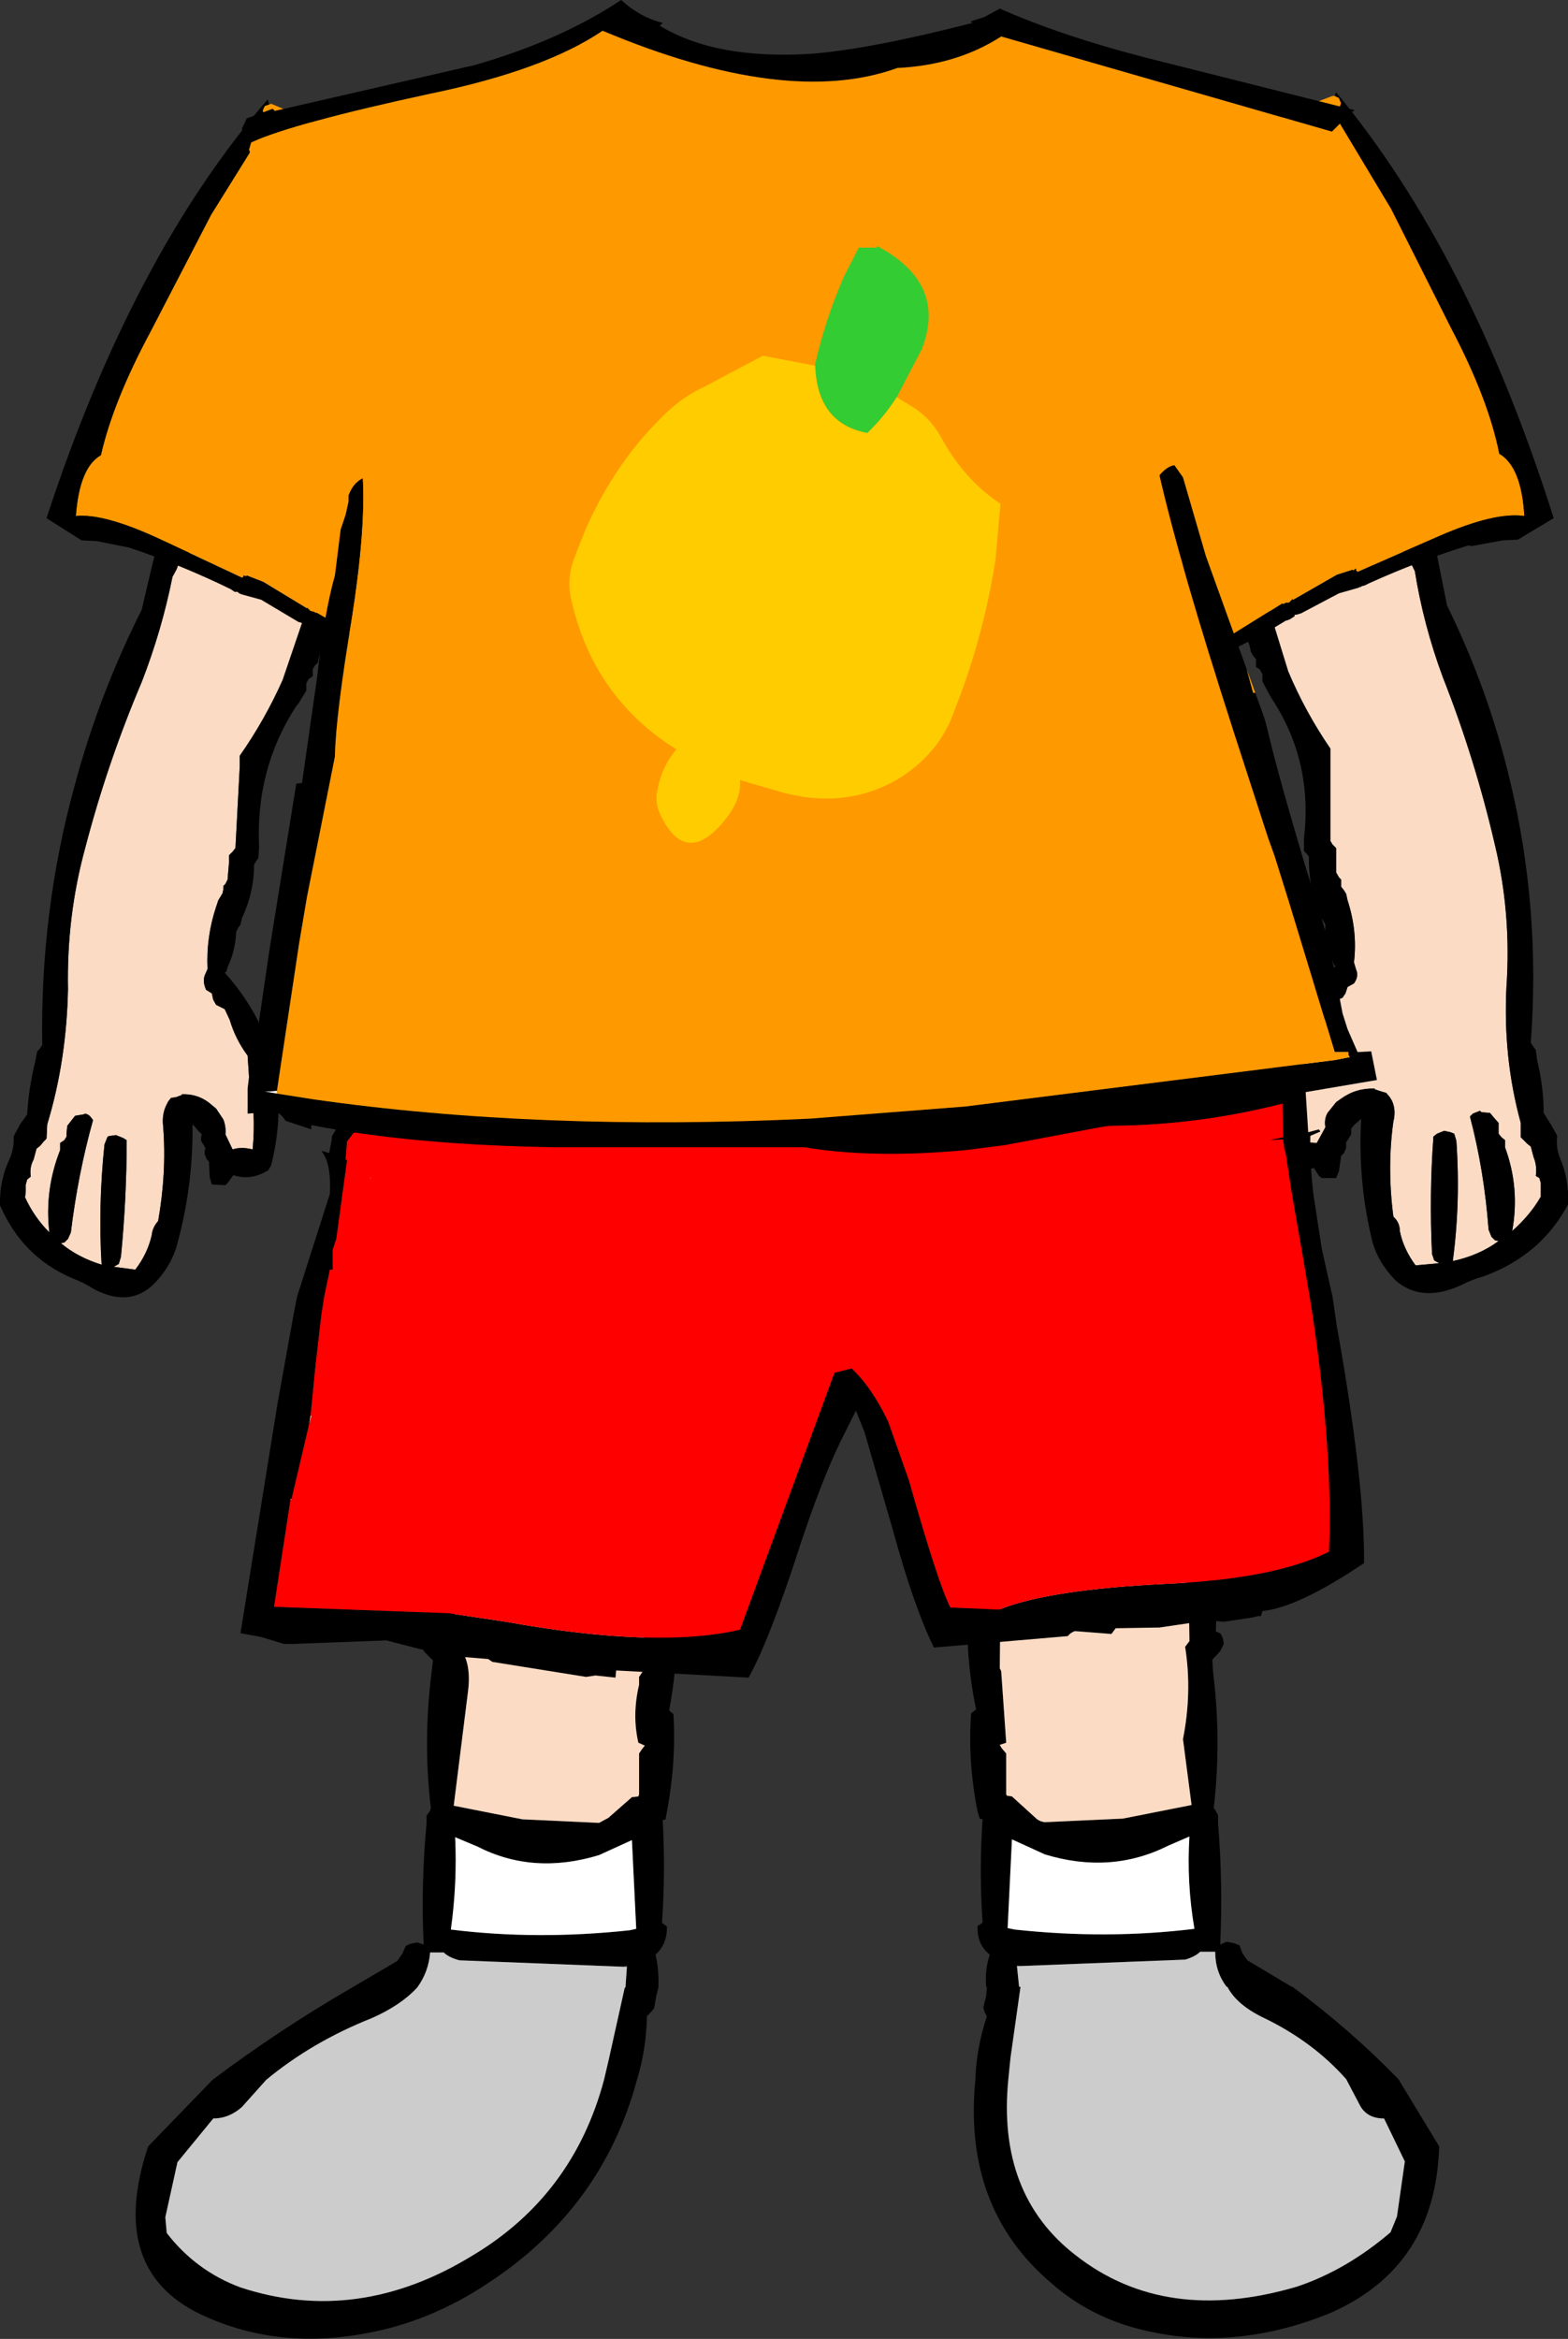
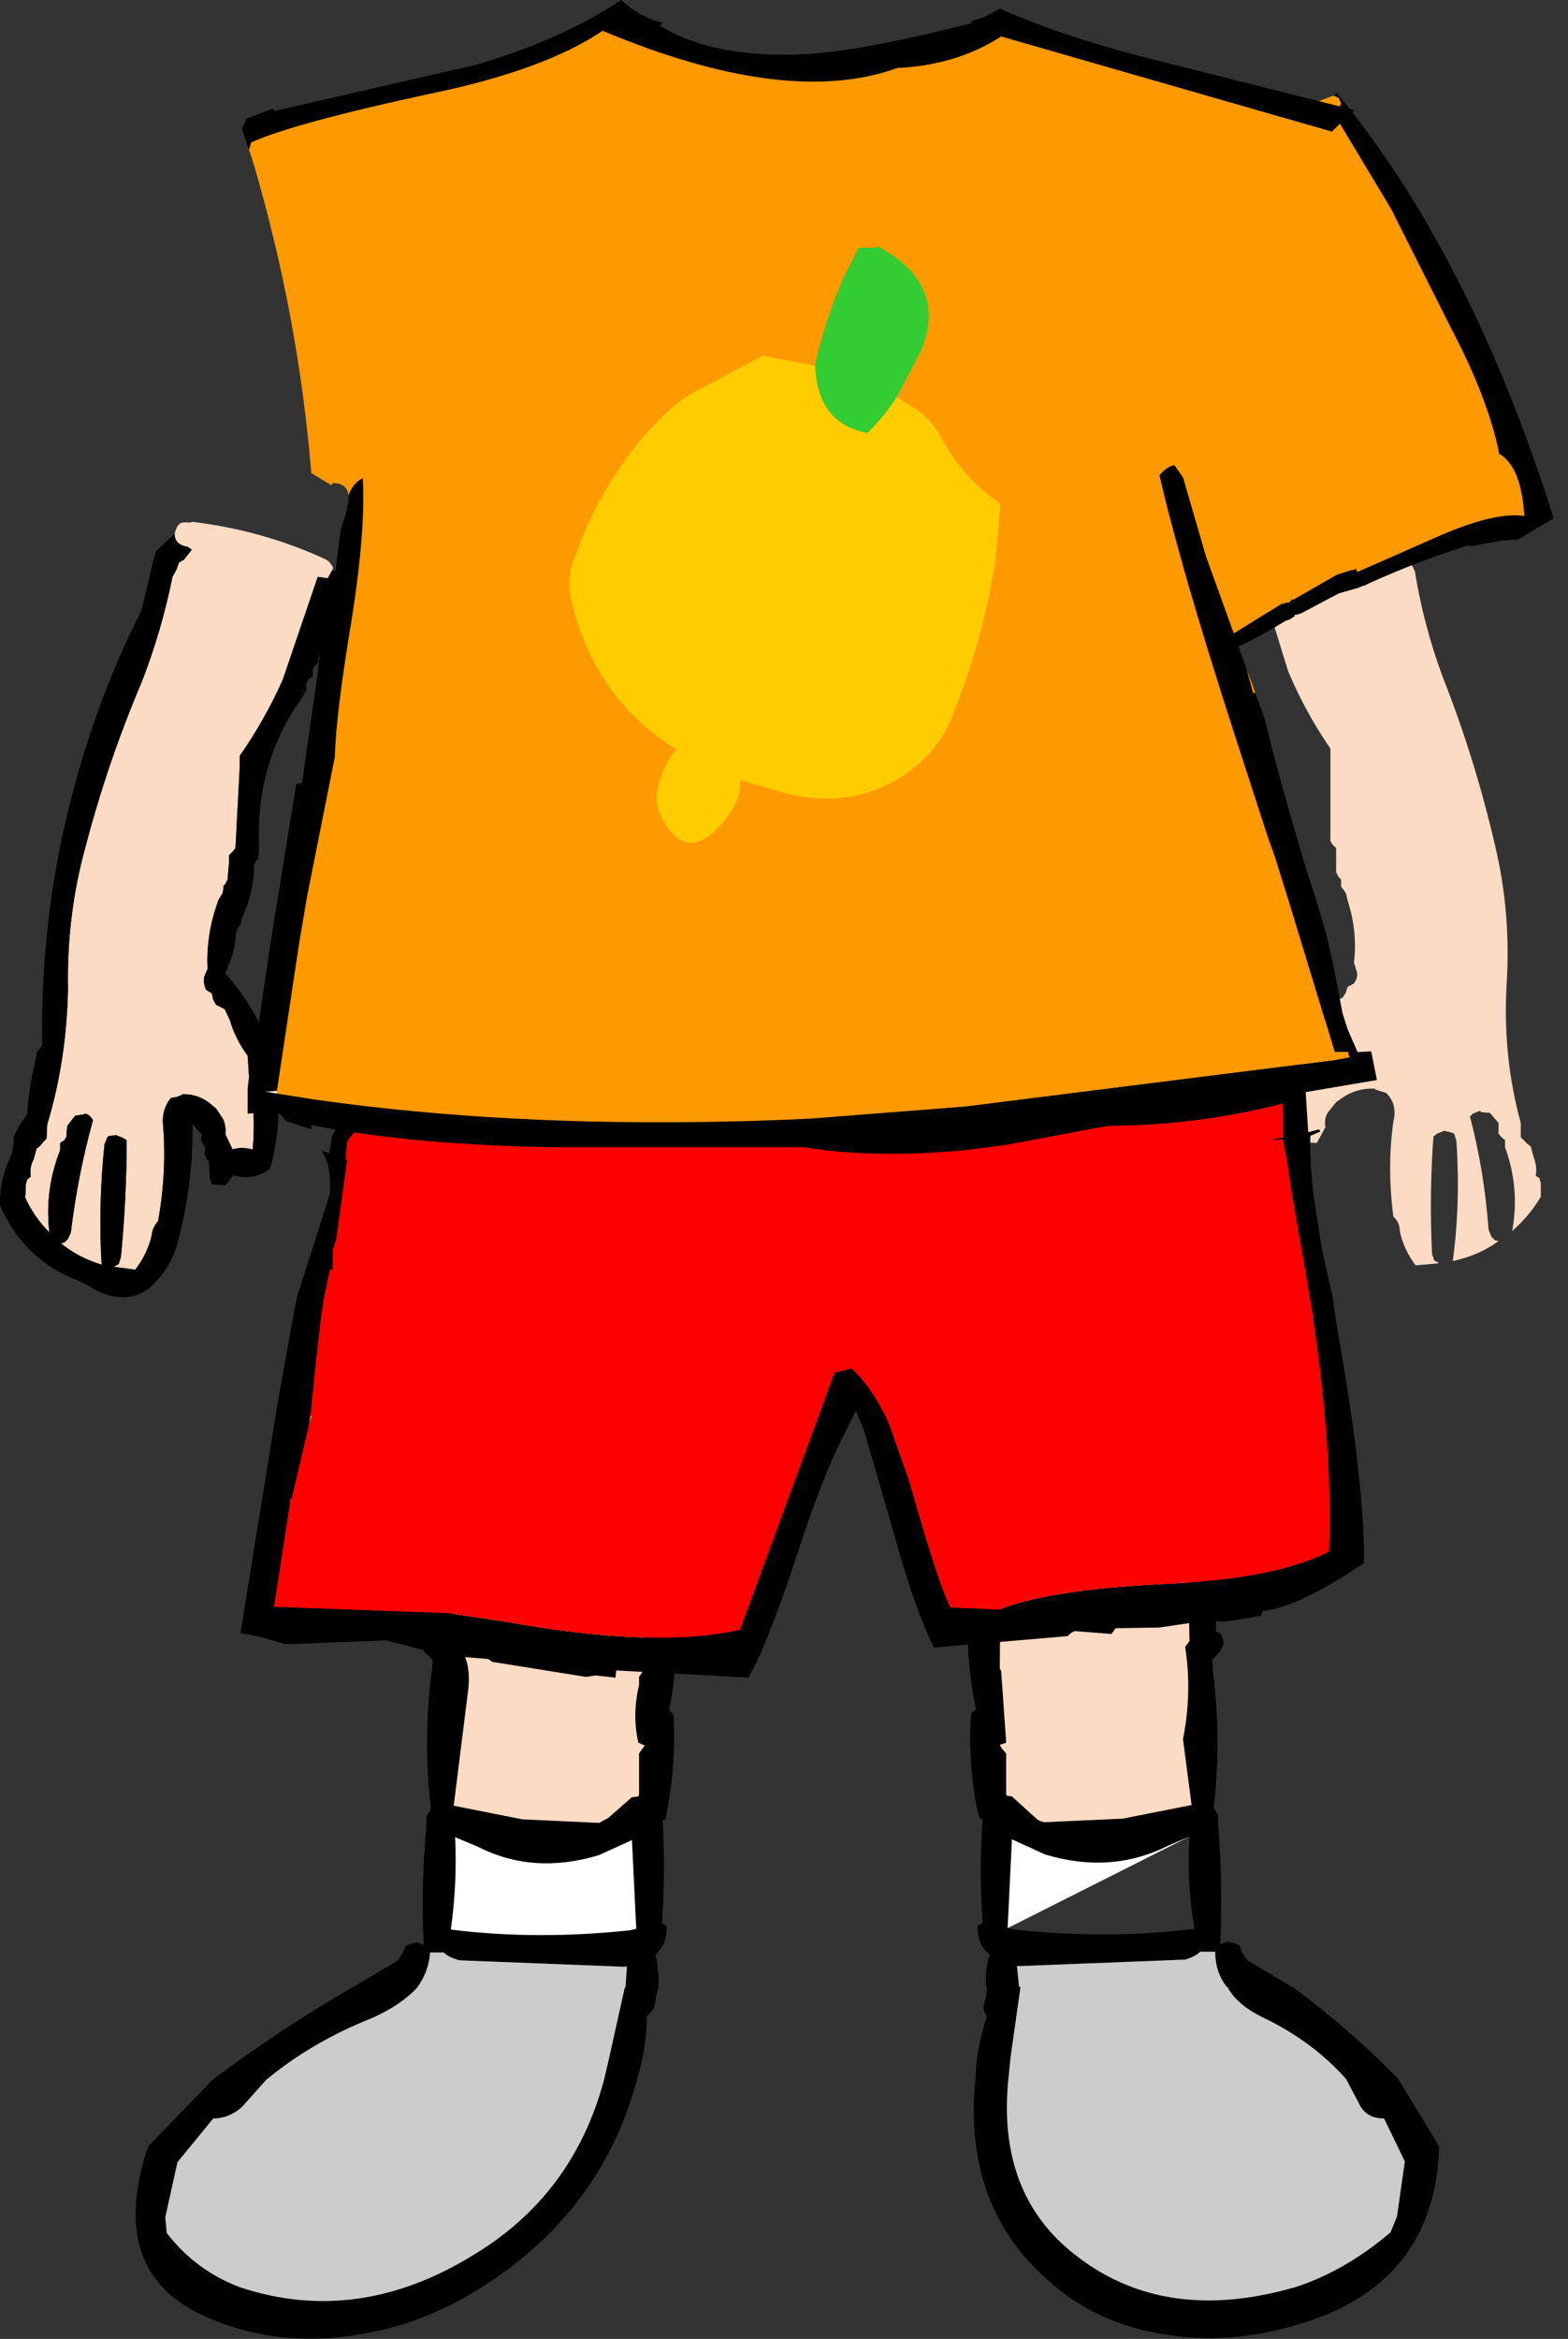
<svg xmlns="http://www.w3.org/2000/svg" height="163.4px" width="109.55px">
  <rect width="100%" height="100%" fill="#333333" stroke="none" />
  <g transform="matrix(1.0, 0.0, 0.0, 1.0, 54.8, 34.8)">
    <path d="M-22.35 71.9 L-22.4 72.05 -22.5 72.6 -22.7 72.85 -22.85 73.2 -23.05 79.75 -23.05 79.9 Q-21.8 81.0 -22.1 83.35 L-23.1 91.35 -18.3 92.3 -12.95 92.55 -12.3 92.2 -10.65 90.75 -10.2 90.7 -10.15 90.55 -10.15 88.3 -10.15 87.7 -9.95 87.4 -9.75 87.15 -10.2 86.95 Q-10.65 85.0 -10.15 82.9 L-10.15 82.35 -9.95 82.05 -9.75 81.8 -9.85 75.45 -9.6 74.65 -9.5 74.55 -7.05 74.95 -7.45 75.6 -7.55 75.85 Q-7.25 80.4 -8.05 84.7 L-7.75 84.95 Q-7.55 88.3 -8.2 91.75 L-8.3 92.3 -8.5 92.35 Q-8.3 95.95 -8.55 99.55 L-8.45 99.6 -8.2 99.8 Q-8.2 101.05 -9.0 101.75 -8.75 102.85 -8.8 104.05 L-8.95 104.65 -9.1 105.5 -9.35 105.8 -9.6 106.05 Q-9.65 108.4 -10.3 110.5 -12.7 119.45 -20.7 124.7 -24.75 127.4 -29.2 128.2 -35.5 129.4 -40.85 126.85 -47.3 123.7 -44.45 115.15 L-39.95 110.5 Q-35.3 107.0 -30.2 104.05 L-27.05 102.2 -26.7 101.7 -26.45 101.15 -26.15 101.0 -25.65 100.9 -25.2 101.05 Q-25.4 96.9 -25.0 92.6 L-25.0 92.05 -24.75 91.7 -24.7 91.5 Q-25.25 86.85 -24.65 82.05 L-24.55 81.2 -25.15 80.6 -25.45 80.05 -25.35 79.75 -25.2 79.5 -25.15 79.3 -24.95 79.25 -24.9 79.25 Q-25.2 76.15 -25.0 73.0 L-25.0 72.4 -24.75 72.1 -24.55 71.85 -24.55 71.65 -22.35 71.9 M-11.25 102.6 L-22.7 102.15 Q-23.45 101.95 -23.8 101.6 L-24.75 101.6 Q-24.85 102.95 -25.65 104.05 -26.8 105.3 -28.85 106.2 -33.0 107.85 -36.2 110.5 L-37.9 112.4 Q-38.8 113.2 -39.9 113.2 L-42.4 116.25 -43.25 120.1 -43.15 121.2 Q-41.1 123.85 -38.0 125.0 -29.8 127.7 -21.75 122.75 -14.75 118.55 -12.6 110.5 L-12.25 109.0 -11.15 104.05 -11.1 104.05 -11.0 102.6 -11.0 102.5 -11.25 102.6 M-12.95 94.8 Q-17.55 96.2 -21.45 94.2 L-23.0 93.55 Q-22.85 96.75 -23.3 100.0 -17.3 100.75 -10.8 100.05 L-10.35 99.95 -10.65 93.75 -12.95 94.8" fill="#000000" fill-rule="evenodd" stroke="none" />
    <path d="M-9.5 74.55 L-9.6 74.65 -9.85 75.45 -9.75 81.8 -9.95 82.05 -10.15 82.35 -10.15 82.9 Q-10.65 85.0 -10.2 86.95 L-9.75 87.15 -9.95 87.4 -10.15 87.7 -10.15 88.3 -10.15 90.55 -10.2 90.7 -10.65 90.75 -12.3 92.2 -12.95 92.55 -18.3 92.3 -23.1 91.35 -22.1 83.35 Q-21.8 81.0 -23.05 79.9 L-23.05 79.75 -22.85 73.2 -22.7 72.85 -22.5 72.6 -22.4 72.05 -22.35 71.9 -22.3 71.9 Q-17.85 72.4 -13.65 73.55 L-9.5 74.55" fill="#fbdbc4" fill-rule="evenodd" stroke="none" />
    <path d="M-11.0 102.6 L-11.1 104.05 -11.15 104.05 -12.25 109.0 -12.6 110.5 Q-14.75 118.55 -21.75 122.75 -29.8 127.7 -38.0 125.0 -41.1 123.85 -43.15 121.2 L-43.25 120.1 -42.4 116.25 -39.9 113.2 Q-38.8 113.2 -37.9 112.4 L-36.2 110.5 Q-33.0 107.85 -28.85 106.2 -26.8 105.3 -25.65 104.05 -24.85 102.95 -24.75 101.6 L-23.8 101.6 Q-23.45 101.95 -22.7 102.15 L-11.25 102.6 -11.0 102.6" fill="#cccccc" fill-rule="evenodd" stroke="none" />
    <path d="M-12.95 94.8 L-10.65 93.75 -10.35 99.95 -10.8 100.05 Q-17.3 100.75 -23.3 100.0 -22.85 96.75 -23.0 93.55 L-21.45 94.2 Q-17.55 96.2 -12.95 94.8" fill="#ffffff" fill-rule="evenodd" stroke="none" />
    <path d="M13.25 71.25 L13.25 71.45 13.4 72.25 13.65 72.55 14.15 73.15 14.2 73.2 14.2 73.45 14.2 73.7 14.4 73.95 14.45 74.1 14.8 75.35 15.1 76.8 15.05 81.75 15.15 81.95 15.5 86.95 15.05 87.1 15.2 87.35 15.5 87.7 15.5 88.25 15.5 90.55 15.55 90.65 15.9 90.7 17.55 92.2 Q17.8 92.45 18.2 92.5 L23.65 92.25 28.45 91.3 27.85 86.7 Q28.5 83.4 28.0 80.25 L28.3 79.85 28.3 79.7 28.2 73.15 28.0 72.85 27.75 72.55 27.7 72.0 27.5 71.3 29.75 71.25 29.9 71.8 30.1 72.05 30.3 72.4 30.3 72.95 30.15 79.2 30.2 79.2 30.45 79.3 30.55 79.45 30.65 79.7 30.7 80.05 30.45 80.55 29.9 81.15 29.95 82.0 Q30.55 86.8 30.0 91.5 L30.1 91.65 30.3 92.0 30.3 92.55 Q30.65 96.85 30.45 101.05 L30.9 100.85 31.4 100.95 31.8 101.1 32.0 101.65 32.35 102.15 35.45 104.0 35.5 104.0 Q39.55 107.0 42.9 110.45 L45.75 115.15 Q45.5 123.65 38.0 126.85 31.75 129.35 25.85 128.15 21.65 127.35 18.65 124.7 12.45 119.45 13.35 110.45 13.4 108.35 14.15 106.05 L14.0 105.8 13.9 105.45 14.1 104.65 14.15 104.0 14.1 104.0 Q14.0 102.8 14.35 101.75 13.45 101.05 13.5 99.75 L13.75 99.6 13.85 99.5 Q13.6 95.9 13.85 92.3 L13.65 92.25 13.5 91.75 Q12.8 88.25 13.05 84.9 L13.35 84.65 13.4 84.65 Q12.5 80.35 12.9 75.8 L12.7 75.55 11.15 72.95 11.1 72.4 10.8 71.2 13.25 71.25 M15.6 99.9 L16.1 100.0 Q22.55 100.7 28.65 99.95 28.1 96.75 28.3 93.5 L26.8 94.15 Q22.8 96.15 18.2 94.75 L15.9 93.7 15.6 99.9 M16.25 102.55 L16.4 104.0 16.5 104.0 15.8 108.95 15.65 110.45 Q14.85 118.5 20.35 122.75 26.6 127.65 35.8 124.95 39.25 123.8 42.35 121.15 L42.8 120.05 43.35 116.2 41.9 113.2 Q40.75 113.2 40.25 112.35 L39.25 110.45 Q36.9 107.8 33.45 106.15 31.6 105.25 30.95 104.0 L30.9 104.0 Q30.1 102.95 30.1 101.55 L29.05 101.55 Q28.7 101.9 28.0 102.1 L16.5 102.55 16.25 102.5 16.25 102.55" fill="#000000" fill-rule="evenodd" stroke="none" />
    <path d="M27.5 71.3 L27.7 72.0 27.75 72.55 28.0 72.85 28.2 73.15 28.3 79.7 28.3 79.85 28.0 80.25 Q28.5 83.4 27.85 86.7 L28.45 91.3 23.65 92.25 18.2 92.5 Q17.8 92.45 17.55 92.2 L15.9 90.7 15.55 90.65 15.5 90.55 15.5 88.25 15.5 87.7 15.2 87.35 15.05 87.1 15.5 86.95 15.15 81.95 15.05 81.75 15.1 76.8 14.8 75.35 14.45 74.1 14.4 73.95 14.2 73.7 14.2 73.45 14.2 73.2 14.15 73.15 13.65 72.55 13.4 72.25 13.25 71.45 13.25 71.25 27.5 71.3" fill="#fbdbc4" fill-rule="evenodd" stroke="none" />
    <path d="M16.5 102.55 L28.0 102.1 Q28.7 101.9 29.05 101.55 L30.1 101.55 Q30.1 102.95 30.9 104.0 L30.95 104.0 Q31.6 105.25 33.45 106.15 36.9 107.8 39.25 110.45 L40.25 112.35 Q40.75 113.2 41.9 113.2 L43.35 116.2 42.8 120.05 42.35 121.15 Q39.25 123.8 35.8 124.95 26.6 127.65 20.35 122.75 14.85 118.5 15.65 110.45 L15.8 108.95 16.5 104.0 16.4 104.0 16.25 102.55 16.5 102.55" fill="#cccccc" fill-rule="evenodd" stroke="none" />
-     <path d="M15.6 99.9 L15.9 93.7 18.2 94.75 Q22.8 96.15 26.8 94.15 L28.3 93.5 Q28.1 96.75 28.65 99.95 22.55 100.7 16.1 100.0 L15.6 99.9" fill="#ffffff" fill-rule="evenodd" stroke="none" />
+     <path d="M15.6 99.9 L15.9 93.7 18.2 94.75 Q22.8 96.15 26.8 94.15 L28.3 93.5 L15.6 99.9" fill="#ffffff" fill-rule="evenodd" stroke="none" />
    <path d="M-42.6 2.5 L-42.55 2.3 -42.4 1.95 -42.2 1.75 -42.0 1.7 -41.45 1.7 -41.4 1.65 Q-36.4 2.25 -32.0 4.3 L-31.8 4.45 -31.55 4.8 -31.55 5.0 -31.6 5.05 -31.9 5.6 -32.6 5.5 -35.05 12.7 Q-36.3 15.5 -38.05 18.0 L-38.05 18.75 -38.35 24.45 -38.55 24.7 -38.8 24.95 -38.8 25.45 -38.9 26.65 -39.05 26.95 -39.2 27.1 -39.2 27.35 -39.25 27.6 -39.4 27.85 -39.55 28.1 -39.7 28.55 Q-40.4 30.65 -40.3 32.85 L-40.3 32.9 -40.5 33.35 Q-40.65 33.8 -40.4 34.35 L-40.0 34.6 -39.9 35.05 -39.7 35.4 -39.1 35.7 -38.75 36.45 Q-38.35 37.8 -37.5 38.95 L-37.4 40.45 Q-36.9 42.95 -37.15 45.5 -37.95 45.3 -38.55 45.5 L-39.05 44.45 Q-39.0 43.9 -39.2 43.4 L-39.7 42.65 -40.0 42.4 Q-40.9 41.6 -42.1 41.65 L-42.1 41.7 -42.5 41.85 -42.85 41.9 -43.05 42.15 -43.2 42.45 Q-43.5 43.1 -43.4 43.9 -43.15 47.1 -43.75 50.5 -44.15 50.95 -44.2 51.5 -44.5 52.8 -45.35 53.9 L-46.85 53.7 -46.5 53.5 -46.35 53.0 Q-45.95 48.9 -45.95 44.85 L-46.2 44.7 -46.7 44.5 -47.05 44.55 Q-47.25 44.55 -47.3 44.65 L-47.5 45.15 Q-47.95 49.45 -47.7 53.55 -49.35 53.05 -50.55 52.05 L-50.3 52.0 -50.05 51.75 -49.85 51.3 Q-49.35 47.2 -48.3 43.45 L-48.45 43.25 Q-48.6 43.05 -48.85 43.0 L-48.95 43.05 -49.55 43.15 -49.75 43.4 -50.1 43.85 -50.15 44.35 -50.15 44.6 -50.3 44.85 -50.6 45.05 -50.6 45.55 Q-51.7 48.35 -51.35 51.3 -52.4 50.25 -53.05 48.85 L-53.0 48.45 -53.0 48.1 -53.0 47.95 -52.9 47.6 -52.65 47.4 Q-52.75 46.75 -52.45 46.2 L-52.25 45.45 -52.0 45.25 -51.75 44.95 -51.55 44.75 -51.5 43.75 Q-50.15 39.3 -50.05 34.3 -50.15 29.2 -48.85 24.45 -47.3 18.5 -44.9 12.85 -43.5 9.25 -42.75 5.5 L-42.45 4.95 -42.3 4.5 -41.95 4.3 -41.4 3.6 -41.7 3.4 Q-42.6 3.25 -42.6 2.5" fill="#fbdbc4" fill-rule="evenodd" stroke="none" />
    <path d="M-31.55 5.0 L-31.35 5.15 -31.1 5.35 Q-30.8 6.6 -31.55 7.8 L-31.75 8.0 Q-31.95 9.6 -32.5 11.05 L-32.6 11.5 -32.8 11.7 -32.95 11.95 -32.95 12.2 -32.95 12.45 -33.25 12.65 -33.4 12.95 -33.4 13.15 -33.4 13.45 -33.95 14.35 -34.15 14.6 Q-36.95 18.95 -36.7 24.35 L-36.75 25.15 -36.9 25.35 -37.05 25.6 Q-37.05 27.55 -37.9 29.35 L-38.0 29.8 -38.15 30.0 -38.3 30.3 Q-38.35 31.55 -38.85 32.65 L-39.0 33.1 -39.1 33.15 Q-33.95 38.9 -35.85 46.6 L-36.05 46.95 Q-37.25 47.7 -38.5 47.3 L-38.9 47.85 -39.05 48.0 -40.0 47.95 -40.15 47.45 -40.2 46.35 -40.35 46.2 -40.5 45.85 -40.5 45.65 -40.45 45.4 -40.6 45.15 -40.75 44.9 -40.75 44.65 -40.7 44.45 -40.95 44.2 -41.2 43.9 -41.35 43.75 Q-41.3 48.2 -42.5 52.4 -42.95 53.8 -44.1 54.95 -45.8 56.55 -48.25 55.25 -48.95 54.8 -49.75 54.5 -53.25 53.0 -54.8 49.4 -54.85 47.65 -54.1 46.1 -53.8 45.35 -53.85 44.6 L-53.4 43.75 -52.9 43.05 Q-52.8 41.25 -52.35 39.4 L-52.2 38.65 -52.05 38.5 -51.85 38.2 Q-52.0 28.8 -49.55 19.95 -47.85 13.65 -44.9 7.8 L-44.1 4.4 -43.9 3.7 -42.6 2.5 Q-42.6 3.25 -41.7 3.4 L-41.4 3.6 -41.95 4.3 -42.3 4.5 -42.45 4.95 -42.75 5.5 Q-43.5 9.25 -44.9 12.85 -47.3 18.5 -48.85 24.45 -50.15 29.2 -50.05 34.3 -50.15 39.3 -51.5 43.75 L-51.55 44.75 -51.75 44.95 -52.0 45.25 -52.25 45.45 -52.45 46.2 Q-52.75 46.75 -52.65 47.4 L-52.9 47.6 -53.0 47.95 -53.0 48.1 -53.0 48.45 -53.05 48.85 Q-52.4 50.25 -51.35 51.3 -51.7 48.35 -50.6 45.55 L-50.6 45.05 -50.3 44.85 -50.15 44.6 -50.15 44.35 -50.1 43.85 -49.75 43.4 -49.55 43.15 -48.95 43.05 -48.85 43.0 Q-48.6 43.05 -48.45 43.25 L-48.3 43.45 Q-49.35 47.2 -49.85 51.3 L-50.05 51.75 -50.3 52.0 -50.55 52.05 Q-49.35 53.05 -47.7 53.55 -47.95 49.45 -47.5 45.15 L-47.3 44.65 Q-47.25 44.55 -47.05 44.55 L-46.7 44.5 -46.2 44.7 -45.95 44.85 Q-45.95 48.9 -46.35 53.0 L-46.5 53.5 -46.85 53.7 -45.35 53.9 Q-44.5 52.8 -44.2 51.5 -44.15 50.95 -43.75 50.5 -43.15 47.1 -43.4 43.9 -43.5 43.1 -43.2 42.45 L-43.05 42.15 -42.85 41.9 -42.5 41.85 -42.1 41.7 -42.1 41.65 Q-40.9 41.6 -40.0 42.4 L-39.7 42.65 -39.2 43.4 Q-39.0 43.9 -39.05 44.45 L-38.55 45.5 Q-37.95 45.3 -37.15 45.5 -36.9 42.95 -37.4 40.45 L-37.5 38.95 Q-38.35 37.8 -38.75 36.45 L-39.1 35.7 -39.7 35.4 -39.9 35.05 -40.0 34.6 -40.4 34.35 Q-40.65 33.8 -40.5 33.35 L-40.3 32.9 -40.3 32.85 Q-40.4 30.65 -39.7 28.55 L-39.55 28.1 -39.4 27.85 -39.25 27.6 -39.2 27.35 -39.2 27.1 -39.05 26.95 -38.9 26.65 -38.8 25.45 -38.8 24.95 -38.55 24.7 -38.35 24.45 -38.05 18.75 -38.05 18.0 Q-36.3 15.5 -35.05 12.7 L-32.6 5.5 -31.9 5.6 -31.6 5.05 -31.55 5.0" fill="#000000" fill-rule="evenodd" stroke="none" />
    <path d="M44.1 2.1 L44.05 1.85 43.85 1.55 43.7 1.35 43.4 1.3 42.8 1.25 42.8 1.2 Q37.3 1.7 32.35 3.55 L32.1 3.8 31.8 4.1 31.8 4.3 31.8 4.35 32.15 4.95 32.95 4.8 35.2 12.1 Q36.4 14.95 38.15 17.5 L38.15 18.25 38.15 23.95 38.3 24.2 38.55 24.45 38.55 24.95 38.55 26.15 38.75 26.5 38.9 26.65 38.9 26.9 38.9 27.15 39.1 27.4 39.25 27.65 39.35 28.1 Q40.05 30.25 39.8 32.4 L39.8 32.45 39.95 32.95 Q40.15 33.4 39.8 33.9 L39.35 34.15 39.2 34.6 39.0 34.9 38.3 35.2 37.9 36.0 Q37.35 37.3 36.4 38.45 L36.15 39.95 Q35.45 42.4 35.65 44.95 L37.2 45.05 37.8 43.95 Q37.7 43.4 37.95 42.95 L38.55 42.2 38.9 41.95 Q39.95 41.2 41.25 41.25 L41.25 41.3 41.7 41.45 42.05 41.55 42.3 41.85 42.45 42.1 Q42.75 42.75 42.55 43.55 42.1 46.75 42.55 50.2 43.0 50.6 43.0 51.2 43.25 52.45 44.1 53.6 L45.75 53.45 45.4 53.25 45.25 52.8 Q45.05 48.6 45.35 44.6 L45.6 44.4 46.1 44.2 46.55 44.3 46.8 44.4 46.95 44.9 Q47.25 49.2 46.7 53.3 48.55 52.9 49.9 51.9 L49.65 51.85 49.4 51.6 49.2 51.1 Q48.9 47.0 47.9 43.2 L48.1 43.0 48.6 42.8 48.7 42.9 49.3 42.95 49.55 43.25 49.9 43.65 49.9 44.15 49.9 44.4 50.1 44.65 50.35 44.85 50.35 45.35 Q51.4 48.2 50.85 51.2 52.1 50.1 52.85 48.8 L52.85 48.35 52.85 48.05 52.85 47.85 52.75 47.5 52.5 47.35 Q52.6 46.65 52.35 46.05 L52.15 45.3 51.9 45.1 51.65 44.85 51.45 44.65 51.45 43.65 Q50.2 39.1 50.45 34.15 50.8 29.05 49.65 24.25 48.25 18.2 46.0 12.5 44.65 8.85 44.05 5.1 L43.75 4.5 43.6 4.05 43.25 3.85 42.65 3.15 43.1 3.05 Q44.05 2.8 44.1 2.1" fill="#fbdbc4" fill-rule="evenodd" stroke="none" />
-     <path d="M31.8 4.3 Q31.65 4.35 31.55 4.45 L31.3 4.6 Q30.85 5.9 31.65 7.15 L31.8 7.35 Q32.0 8.9 32.5 10.3 L32.6 10.75 32.75 11.0 32.95 11.25 32.95 11.55 32.95 11.8 33.2 11.95 33.4 12.3 33.4 12.5 33.4 12.8 33.9 13.75 34.05 14.0 Q36.95 18.4 36.3 23.8 L36.3 24.65 36.5 24.85 36.65 25.05 Q36.6 27.05 37.35 28.85 L37.45 29.25 37.6 29.45 37.8 29.8 Q37.7 31.05 38.25 32.2 L38.4 32.6 38.5 32.7 Q32.5 38.25 34.15 46.1 L34.35 46.4 Q35.55 47.15 37.0 46.8 L37.35 47.35 37.55 47.5 38.55 47.5 38.75 47.0 38.9 45.95 39.1 45.75 39.25 45.4 39.25 45.25 39.25 45.0 39.45 44.7 39.6 44.45 39.6 44.2 39.6 44.05 39.85 43.75 40.15 43.5 40.3 43.35 Q40.05 47.8 41.1 52.0 41.5 53.4 42.65 54.6 44.45 56.25 47.25 55.0 48.0 54.6 48.9 54.35 52.85 52.9 54.75 49.35 54.85 47.6 54.15 46.0 53.9 45.3 54.0 44.55 L53.55 43.75 53.05 42.95 Q53.05 41.15 52.6 39.3 L52.5 38.55 52.35 38.35 52.15 38.05 Q52.85 28.65 50.7 19.75 49.2 13.4 46.3 7.5 L45.6 4.0 45.4 3.3 44.1 2.1 Q44.05 2.8 43.1 3.05 L42.65 3.15 43.25 3.85 43.6 4.05 43.75 4.5 44.05 5.1 Q44.65 8.85 46.0 12.5 48.25 18.2 49.65 24.25 50.8 29.05 50.45 34.15 50.2 39.1 51.45 43.65 L51.45 44.65 51.65 44.85 51.9 45.1 52.15 45.3 52.35 46.05 Q52.6 46.65 52.5 47.35 L52.75 47.5 52.85 47.85 52.85 48.05 52.85 48.35 52.85 48.8 Q52.1 50.1 50.85 51.2 51.4 48.2 50.35 45.35 L50.35 44.85 50.1 44.65 49.9 44.4 49.9 44.15 49.9 43.65 49.55 43.25 49.3 42.95 48.7 42.9 48.6 42.8 48.1 43.0 47.9 43.2 Q48.9 47.0 49.2 51.1 L49.4 51.6 49.65 51.85 49.9 51.9 Q48.55 52.9 46.7 53.3 47.25 49.2 46.95 44.9 L46.8 44.4 46.55 44.3 46.1 44.2 45.6 44.4 45.35 44.6 Q45.05 48.6 45.25 52.8 L45.4 53.25 45.75 53.45 44.1 53.6 Q43.25 52.45 43.0 51.2 43.0 50.6 42.55 50.2 42.1 46.75 42.55 43.55 42.75 42.75 42.45 42.1 L42.3 41.85 42.05 41.55 41.7 41.45 41.25 41.3 41.25 41.25 Q39.95 41.2 38.9 41.95 L38.55 42.2 37.95 42.95 Q37.7 43.4 37.8 43.95 L37.2 45.05 35.65 44.95 Q35.45 42.4 36.15 39.95 L36.4 38.45 Q37.35 37.3 37.9 36.0 L38.3 35.2 39.0 34.9 39.2 34.6 39.35 34.15 39.8 33.9 Q40.15 33.4 39.95 32.95 L39.8 32.45 39.8 32.4 Q40.05 30.25 39.35 28.1 L39.25 27.65 39.1 27.4 38.9 27.15 38.9 26.9 38.9 26.65 38.75 26.5 38.55 26.15 38.55 24.95 38.55 24.45 38.3 24.2 38.15 23.95 38.15 18.25 38.15 17.5 Q36.4 14.95 35.2 12.1 L32.95 4.8 32.15 4.95 31.8 4.35 31.8 4.3" fill="#000000" fill-rule="evenodd" stroke="none" />
    <path d="M36.4 41.15 L36.6 44.3 37.35 44.1 37.45 44.25 36.75 44.55 Q36.7 46.25 36.95 48.55 L37.55 52.45 38.3 55.8 38.6 57.85 Q40.55 68.75 40.5 74.4 35.9 77.5 33.4 77.75 L33.3 78.1 33.1 78.1 32.7 78.2 30.7 78.5 29.6 78.4 26.2 78.9 23.15 78.95 22.85 79.35 20.3 79.15 Q20.0 79.25 19.8 79.5 L10.45 80.3 Q9.05 77.45 7.6 72.15 L5.6 65.25 5.0 63.75 3.9 65.95 Q2.6 68.65 1.15 73.0 -1.0 79.7 -2.5 82.4 L-11.75 81.9 -11.8 82.4 -13.2 82.25 -13.85 82.35 -20.4 81.3 -20.7 81.1 -23.75 80.85 -27.8 79.8 -34.4 80.05 -34.95 80.05 -36.6 79.55 -38.0 79.3 -35.4 63.2 -34.3 57.1 -34.05 55.8 -31.75 48.6 -31.75 48.55 Q-31.65 46.45 -32.35 45.6 L-31.8 45.75 -31.65 44.95 -31.6 44.55 -31.1 43.75 -30.95 43.4 Q-30.25 42.8 -29.3 42.85 L23.5 42.85 Q29.85 42.85 35.65 40.85 L36.25 41.0 36.4 41.15 M-34.5 69.95 L-35.65 77.45 -23.45 77.9 -19.45 78.5 Q-8.9 80.4 -3.1 79.05 L3.5 61.1 4.7 60.8 Q6.1 62.1 7.25 64.5 L8.7 68.6 Q10.75 75.85 11.6 77.5 L15.0 77.65 Q18.45 76.25 26.65 75.85 34.3 75.5 38.05 73.6 38.35 66.85 36.9 57.05 L36.7 55.8 36.2 52.85 35.45 48.55 35.0 45.6 34.95 45.6 34.85 44.8 33.9 44.85 34.85 44.65 34.8 42.3 Q28.6 43.9 22.1 43.85 -3.95 43.75 -29.85 44.25 L-30.1 44.35 -30.55 44.95 -30.65 46.2 -30.55 46.25 -31.3 51.75 -31.55 52.5 -31.55 53.9 -31.75 53.9 -32.15 55.8 -32.35 57.1 -32.75 60.55 -33.1 64.1 -33.2 64.7 -34.4 69.8 -34.4 69.95 -34.5 69.9 -34.5 69.95" fill="#000000" fill-rule="evenodd" stroke="none" />
    <path d="M-33.1 64.1 L-32.75 60.55 -32.35 57.1 -32.15 55.8 -31.75 53.9 -31.55 53.9 -31.55 52.5 -31.3 51.75 -30.55 46.25 -30.65 46.2 -30.55 44.95 -30.1 44.35 -29.85 44.25 Q-3.95 43.75 22.1 43.85 28.6 43.9 34.8 42.3 L34.85 44.65 33.9 44.85 34.85 44.8 34.95 45.6 35.0 45.6 35.45 48.55 36.2 52.85 36.7 55.8 36.9 57.05 Q38.35 66.85 38.05 73.6 34.3 75.5 26.65 75.85 18.45 76.25 15.0 77.65 L11.6 77.5 Q10.75 75.85 8.7 68.6 L7.25 64.5 Q6.1 62.1 4.7 60.8 L3.5 61.1 -3.1 79.05 Q-8.9 80.4 -19.45 78.5 L-23.45 77.9 -35.65 77.45 -34.5 69.95 -34.4 69.95 -34.4 69.8 -33.2 64.7 -33.05 64.1 -33.1 64.1 M-28.95 47.55 L-28.9 47.5 -28.9 47.45 -28.95 47.55 M-18.15 55.8 L-18.05 55.8 -18.15 55.8" fill="#ff0000" fill-rule="evenodd" stroke="none" />
    <path d="M-33.1 64.1 L-33.05 64.1 -33.2 64.7 -33.1 64.1 M-34.4 69.95 L-34.5 69.95 -34.5 69.9 -34.4 69.95 M-28.95 47.55 L-28.9 47.45 -28.9 47.5 -28.95 47.55 M-18.15 55.8 L-18.05 55.8 -18.15 55.8" fill="#ffffff" fill-rule="evenodd" stroke="none" />
-     <path d="M-12.8 -11.25 L-13.1 -10.85 -13.6 -11.05 -13.8 -11.35 -15.65 -9.9 Q-16.8 -7.95 -18.3 -6.15 L-18.85 -5.5 -18.9 -5.45 -18.95 -5.45 -19.0 -5.4 -20.3 -4.05 -20.3 -3.85 Q-20.45 -3.45 -20.8 -3.3 L-20.85 -3.05 Q-20.9 -2.6 -21.25 -2.35 L-21.3 -2.1 Q-21.4 -1.55 -21.8 -1.25 L-21.9 -0.9 Q-22.15 0.45 -22.7 1.6 L-22.85 1.6 -26.1 6.15 -26.1 6.3 -27.25 8.6 -27.2 8.85 Q-27.25 9.7 -27.85 10.05 L-27.9 10.3 -27.9 11.0 -28.05 10.85 -28.7 10.6 Q-30.65 9.15 -32.7 8.0 L-32.7 8.05 -32.85 7.95 -33.05 7.9 -33.1 7.9 -33.35 7.65 -33.35 7.7 -36.4 5.85 -37.55 5.4 -37.6 5.45 -37.8 5.4 -37.8 5.5 -37.9 5.55 -43.55 2.9 Q-47.5 1.05 -49.5 1.25 -49.25 -2.15 -47.75 -3.0 -46.9 -6.75 -44.3 -11.6 L-40.05 -19.8 -36.1 -26.15 -36.25 -26.3 -36.25 -26.5 -36.3 -26.75 -36.45 -27.05 -36.4 -27.2 -36.3 -27.4 -36.0 -27.5 -35.85 -27.55 Q-30.75 -25.45 -26.25 -22.15 -23.0 -19.85 -19.5 -18.05 L-17.2 -16.9 -14.95 -14.9 -13.1 -13.45 -13.25 -13.35 -13.3 -13.0 -13.35 -12.85 Q-13.25 -11.9 -12.8 -11.25" fill="#ff9900" fill-rule="evenodd" stroke="none" />
-     <path d="M-36.0 -27.5 L-36.3 -27.4 -36.4 -27.2 -36.45 -27.05 -36.3 -26.75 -36.25 -26.5 -36.25 -26.3 -36.1 -26.15 -40.05 -19.8 -44.3 -11.6 Q-46.9 -6.75 -47.75 -3.0 -49.25 -2.15 -49.5 1.25 -47.5 1.05 -43.55 2.9 L-37.9 5.55 -37.8 5.5 -37.8 5.4 -37.6 5.45 -37.55 5.4 -36.4 5.85 -33.35 7.7 -33.35 7.65 -33.1 7.9 -33.05 7.9 -32.85 7.95 -32.7 8.05 -32.7 8.0 Q-30.65 9.15 -28.7 10.6 L-28.05 10.85 -27.9 11.0 -27.9 10.3 -27.85 10.05 Q-27.25 9.7 -27.2 8.85 L-27.25 8.6 -26.1 6.3 -26.1 6.15 -22.85 1.6 -22.7 1.6 Q-22.15 0.45 -21.9 -0.9 L-21.8 -1.25 Q-21.4 -1.55 -21.3 -2.1 L-21.25 -2.35 Q-20.9 -2.6 -20.85 -3.05 L-20.8 -3.3 Q-20.45 -3.45 -20.3 -3.85 L-20.3 -4.05 -19.0 -5.4 -18.95 -5.45 -18.9 -5.45 -18.85 -5.5 -18.3 -6.15 Q-16.8 -7.95 -15.65 -9.9 L-13.8 -11.35 -13.6 -11.05 -13.1 -10.85 -12.8 -11.25 -12.65 -11.1 -17.95 -5.2 -17.9 -5.1 -17.85 -5.05 Q-17.75 -4.8 -17.9 -4.7 L-18.0 -4.65 -18.15 -4.65 -19.05 -2.65 -19.2 -2.5 Q-20.5 -0.7 -21.4 1.45 L-21.5 1.75 -22.0 3.05 -22.05 3.3 -23.2 4.85 -23.2 4.9 Q-25.4 6.85 -26.35 9.85 L-26.45 9.95 -26.85 11.85 -26.95 12.1 -27.35 11.95 -27.45 12.1 -27.8 11.9 -32.9 9.2 -32.95 9.15 -33.25 9.1 -33.55 8.85 -33.5 8.7 -33.6 8.75 -33.95 8.65 -36.55 7.1 -38.0 6.7 -38.1 6.6 -38.05 6.7 -38.2 6.55 -38.4 6.55 -38.7 6.35 Q-42.2 4.65 -45.65 3.5 L-45.8 3.45 -48.05 3.0 -49.1 2.95 -51.55 1.4 Q-45.55 -16.95 -36.1 -27.85 L-36.0 -27.5" fill="#000000" fill-rule="evenodd" stroke="none" />
    <path d="M15.15 -12.7 L15.5 -12.2 15.95 -12.4 16.15 -12.65 16.15 -12.7 18.0 -11.1 Q19.1 -9.15 20.55 -7.35 L21.15 -6.65 21.15 -6.6 21.2 -6.6 21.25 -6.55 22.55 -5.15 22.55 -4.95 23.05 -4.4 23.1 -4.15 Q23.15 -3.7 23.5 -3.4 L23.55 -3.15 Q23.7 -2.6 24.1 -2.3 L24.1 -1.9 Q24.4 -0.6 24.95 0.6 L25.05 0.6 28.25 5.3 28.25 5.45 Q28.75 6.7 29.4 7.75 L29.35 8.05 Q29.4 8.9 29.95 9.25 L30.0 9.5 30.05 10.25 30.2 10.1 Q30.55 9.9 30.85 9.8 L34.8 7.35 34.85 7.4 35.05 7.3 35.2 7.3 35.25 7.3 35.5 7.05 35.55 7.1 38.6 5.35 39.7 5.0 39.75 5.05 39.95 4.9 39.95 5.05 40.05 5.15 45.75 2.65 Q49.65 0.95 51.7 1.25 51.5 -2.2 49.95 -3.1 49.2 -6.9 46.6 -11.85 L42.4 -20.2 38.5 -26.7 38.65 -26.85 38.7 -27.0 38.8 -27.3 38.9 -27.6 38.85 -27.7 38.75 -27.95 38.45 -28.1 38.3 -28.1 Q33.2 -26.2 28.65 -23.05 25.4 -20.85 21.9 -19.2 L19.6 -18.1 17.3 -16.2 15.45 -14.8 15.55 -14.7 15.65 -14.35 15.7 -14.15 Q15.65 -13.2 15.15 -12.7" fill="#ff9900" fill-rule="evenodd" stroke="none" />
    <path d="M38.45 -28.1 L38.75 -27.95 38.85 -27.7 38.9 -27.6 38.8 -27.3 38.7 -27.0 38.65 -26.85 38.5 -26.7 42.4 -20.2 46.6 -11.85 Q49.2 -6.9 49.95 -3.1 51.5 -2.2 51.7 1.25 49.65 0.95 45.75 2.65 L40.05 5.15 39.95 5.05 39.95 4.9 39.75 5.05 39.7 5.0 38.6 5.35 35.55 7.1 35.5 7.05 35.25 7.3 35.2 7.3 35.05 7.3 34.85 7.4 34.8 7.35 30.85 9.8 Q30.55 9.9 30.2 10.1 L30.05 10.25 30.0 9.5 29.95 9.25 Q29.4 8.9 29.35 8.05 L29.4 7.75 Q28.75 6.7 28.25 5.45 L28.25 5.3 25.05 0.6 24.95 0.6 Q24.4 -0.6 24.1 -1.9 L24.1 -2.3 Q23.7 -2.6 23.55 -3.15 L23.5 -3.4 Q23.15 -3.7 23.1 -4.15 L23.05 -4.4 22.55 -4.95 22.55 -5.15 21.25 -6.55 21.2 -6.6 21.15 -6.6 21.15 -6.65 20.55 -7.35 Q19.1 -9.15 18.0 -11.1 L16.15 -12.7 16.15 -12.65 15.95 -12.4 15.5 -12.2 15.15 -12.7 14.95 -12.5 20.25 -6.35 20.15 -6.25 20.1 -6.2 20.15 -5.9 20.25 -5.8 20.4 -5.8 21.3 -3.75 21.45 -3.6 Q22.75 -1.8 23.6 0.4 L23.7 0.7 Q24.15 1.3 24.2 2.05 L24.25 2.25 25.35 3.85 25.4 3.95 Q27.55 6.0 28.45 9.0 L28.55 9.15 28.9 11.0 29.05 11.25 29.45 11.15 29.55 11.25 29.95 11.15 Q32.55 10.1 35.05 8.55 L35.1 8.55 35.35 8.45 35.65 8.25 35.65 8.15 35.75 8.15 36.1 8.05 38.75 6.65 40.15 6.25 40.25 6.15 40.2 6.25 40.35 6.15 40.55 6.1 40.85 5.95 Q44.4 4.35 47.8 3.3 L48.0 3.35 50.2 2.95 51.25 2.9 53.75 1.4 Q47.9 -17.1 38.55 -28.35 L38.45 -28.1" fill="#000000" fill-rule="evenodd" stroke="none" />
    <path d="M38.25 -25.6 L15.15 -32.25 Q12.05 -30.25 7.9 -30.05 0.15 -27.25 -12.7 -32.65 -16.75 -29.9 -24.75 -28.25 -34.25 -26.2 -37.25 -24.85 L-37.4 -24.35 -37.9 -25.8 -37.55 -26.55 -37.5 -26.55 -35.75 -27.2 -35.6 -27.05 -21.65 -30.25 Q-15.7 -31.95 -11.4 -34.8 -10.1 -33.6 -8.5 -33.2 L-8.7 -33.0 Q-4.75 -30.6 2.0 -31.05 6.15 -31.4 13.15 -33.2 L13.0 -33.3 13.95 -33.6 15.05 -34.2 Q19.35 -32.3 25.15 -30.8 L39.85 -27.1 39.55 -26.9 38.25 -25.6 M-30.45 -0.2 Q-30.15 -1.05 -29.45 -1.4 -29.25 2.2 -30.2 8.3 -31.35 15.2 -31.4 18.05 L-33.35 27.85 -33.9 31.1 -35.45 41.4 -35.9 41.45 -36.3 41.45 -35.45 41.6 -32.9 42.0 Q-17.15 44.25 1.8 43.35 L12.65 42.5 38.5 39.25 39.5 39.05 39.4 38.9 39.4 38.7 38.45 38.7 35.25 28.2 34.25 25.0 33.8 23.75 31.4 16.35 Q27.6 4.55 26.2 -1.6 26.75 -2.25 27.25 -2.3 L27.85 -1.45 29.45 4.05 32.3 11.95 32.75 13.6 32.9 13.6 33.55 15.4 33.75 16.15 Q34.45 19.2 36.5 26.05 L37.2 28.2 37.9 30.6 38.35 32.6 39.0 36.0 39.35 37.1 40.05 38.7 41.0 38.65 41.4 40.65 36.1 41.55 Q33.0 41.8 31.25 42.5 L31.2 42.45 27.85 43.05 22.05 43.95 15.4 45.2 12.65 45.55 Q6.2 46.15 1.4 45.35 L-15.9 45.35 Q-25.95 45.2 -33.05 43.8 L-33.05 44.1 -34.85 43.5 Q-35.15 43.0 -35.6 42.85 L-37.5 43.0 -37.5 42.3 -37.5 41.25 -37.35 40.0 -37.25 40.25 -35.95 31.4 -34.1 19.95 -33.7 19.9 -32.65 12.55 Q-32.15 8.05 -31.4 5.4 L-31.0 2.2 -30.65 1.15 -30.45 0.25 -30.45 -0.2 M5.65 -5.75 L6.15 -5.6 5.8 -5.55 5.65 -5.75" fill="#000000" fill-rule="evenodd" stroke="none" />
    <path d="M-37.4 -24.35 L-37.25 -24.85 Q-34.25 -26.2 -24.75 -28.25 -16.75 -29.9 -12.7 -32.65 0.15 -27.25 7.9 -30.05 12.05 -30.25 15.15 -32.25 L38.25 -25.6 Q36.7 -23.8 35.8 -21.65 34.8 -20.35 33.95 -18.85 L32.45 -16.0 Q30.2 -11.65 28.4 -7.05 L27.25 -4.6 Q26.7 -3.6 27.15 -2.5 L27.25 -2.3 Q26.75 -2.25 26.2 -1.6 27.6 4.55 31.4 16.35 L33.8 23.75 34.25 25.0 35.25 28.2 38.45 38.7 39.4 38.7 39.4 38.9 39.5 39.05 38.5 39.25 12.65 42.5 1.8 43.35 Q-17.15 44.25 -32.9 42.0 L-35.45 41.6 -35.45 41.4 -33.9 31.1 -33.35 27.85 -31.4 18.05 Q-31.35 15.2 -30.2 8.3 -29.25 2.2 -29.45 -1.4 -30.15 -1.05 -30.45 -0.2 -30.55 -1.05 -31.55 -1.05 L-31.65 -0.9 -33.05 -1.75 Q-33.95 -12.65 -37.05 -23.25 L-37.4 -24.35 M5.65 -5.75 L5.8 -5.55 6.15 -5.6 5.65 -5.75 M32.3 11.95 L32.9 13.6 32.75 13.6 32.3 11.95" fill="#ff9900" fill-rule="evenodd" stroke="none" />
    <path d="M-35.45 41.4 L-35.45 41.6 -36.3 41.45 -35.9 41.45 -35.45 41.4" fill="#ffffff" fill-rule="evenodd" stroke="none" />
    <path d="M2.15 -9.25 L2.15 -9.35 Q2.85 -12.45 4.15 -15.45 L5.2 -17.5 6.45 -17.5 6.5 -17.6 Q11.4 -15.0 9.6 -10.4 L7.85 -7.05 Q6.95 -5.65 5.8 -4.55 2.3 -5.2 2.15 -9.25" fill="#33cc33" fill-rule="evenodd" stroke="none" />
    <path d="M7.85 -7.05 L8.75 -6.5 Q10.15 -5.7 10.95 -4.25 12.55 -1.3 15.1 0.4 L14.75 4.3 Q14.0 9.15 12.3 13.75 L11.65 15.45 Q10.6 17.9 8.15 19.5 4.5 21.75 0.0 20.6 L-3.1 19.7 Q-2.95 21.35 -4.8 23.2 -7.05 25.35 -8.6 22.25 -9.1 21.3 -8.85 20.3 -8.55 18.75 -7.55 17.55 -13.3 13.95 -14.85 7.25 -15.25 5.75 -14.7 4.25 L-14.0 2.45 Q-11.85 -2.6 -8.1 -6.1 -6.95 -7.15 -5.65 -7.75 L-1.5 -9.95 2.15 -9.25 Q2.3 -5.2 5.8 -4.55 6.95 -5.65 7.85 -7.05" fill="#ffcc00" fill-rule="evenodd" stroke="none" />
  </g>
</svg>